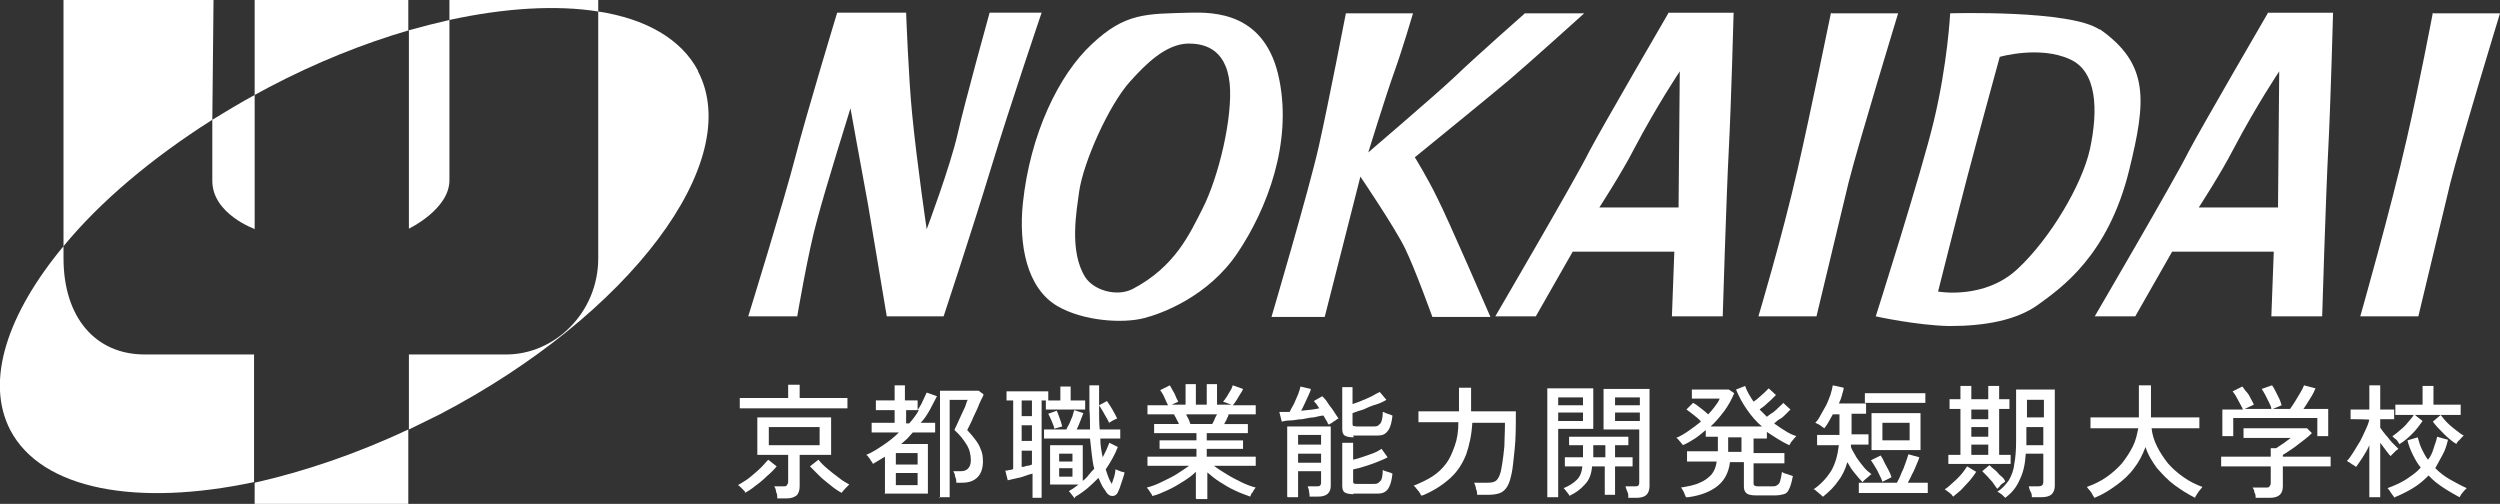
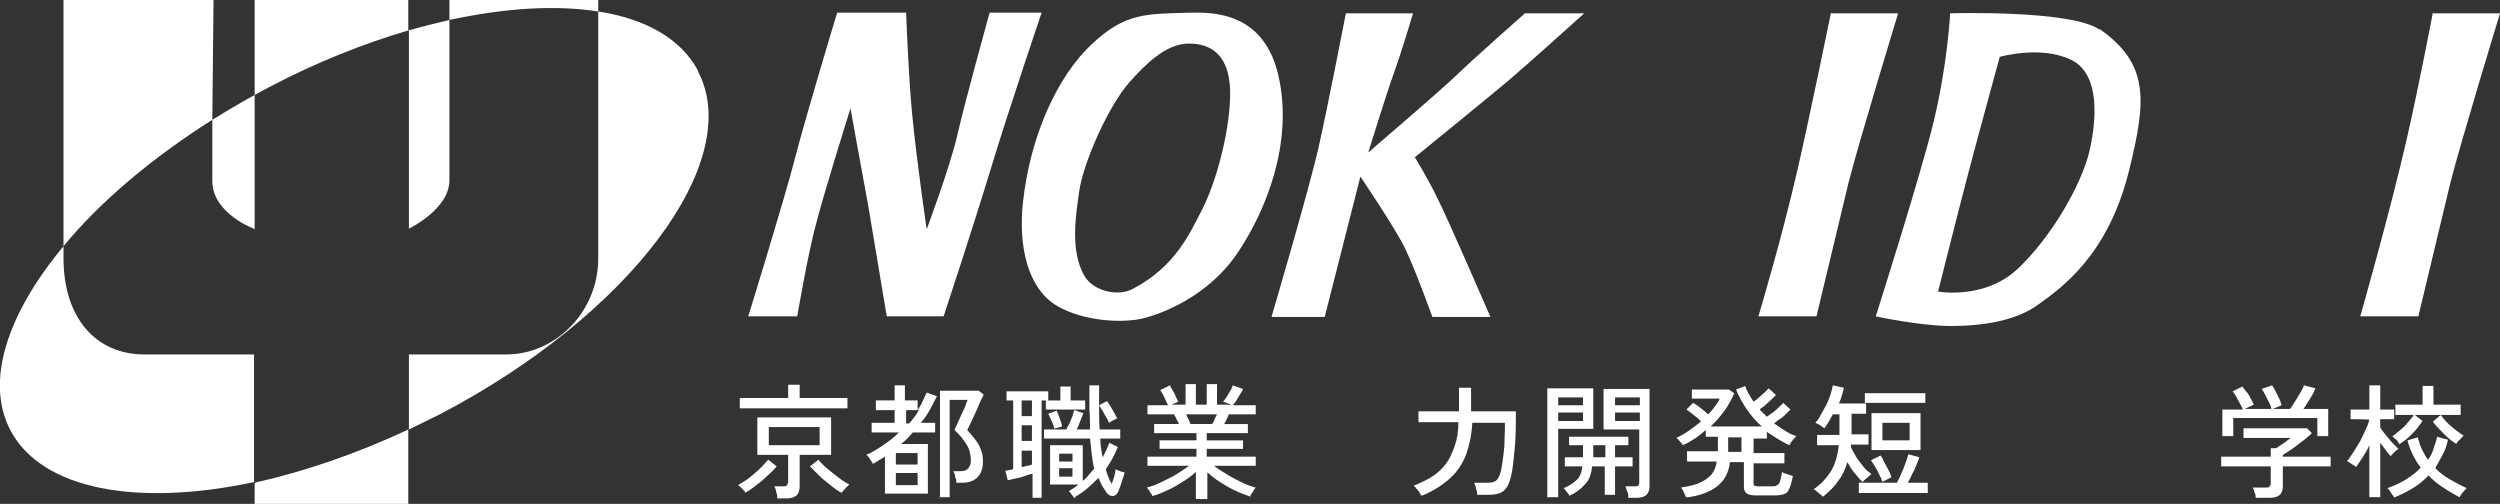
<svg xmlns="http://www.w3.org/2000/svg" id="_レイヤー_2" viewBox="0 0 413.3 83.3">
  <rect x="0" y="0" width="413.3" height="83.3" fill="#333333" stroke="none" />
  <g id="_レイヤー_1-2" fill="#fff">
    <path d="M123.4,52.3h8.4s1.8-10.7,3.3-16c1.4-5.3,5.5-18.4,5.5-18.4,0,0,1.8,10,2.9,15.9,1,5.9,3.1,18.5,3.1,18.5h9.4s4.7-14.2,7.8-24.4,8.4-25.8,8.4-25.8h-8.6s-4.1,14.8-5.3,20.1-5.1,15.7-5.1,15.7c0,0-1.6-10.8-2.4-19-.6-5.9-1-16.8-1-16.8h-11.4s-5.1,16.8-6.9,23.8-7.8,26.4-7.8,26.4Z" />
    <path d="M402.3,2.2h11s-6.5,21.3-8.2,28c-1.6,6.7-5.3,22.1-5.3,22.1h-9.6s5.1-17.9,7.7-29.4c2-8.7,4.3-20.8,4.3-20.8Z" />
    <path d="M302.8,2.2h11s-6.5,21.3-8.2,28c-1.6,6.7-5.3,22.1-5.3,22.1h-9.6s3.9-13,6.5-24.4c2-8.7,5.5-25.8,5.5-25.8Z" />
-     <path d="M374.9,2.2s-11,18.9-13.1,22.9c-2,4.1-15.5,27.2-15.5,27.2h6.7l6.1-10.7h16.8l-.4,10.7h8.4s.6-19.9,1-27.5c.4-7.6.8-22.7.8-22.7h-10.8ZM376.6,34.3h-13.1s3.7-5.7,5.7-9.6c3.9-7.4,7.6-12.9,7.6-12.9l-.2,22.5Z" />
-     <path d="M275.8,2.2s-11,18.9-13.1,22.9c-2,4.1-15.5,27.2-15.5,27.2h6.7l6.1-10.7h16.8l-.4,10.7h8.4s.6-19.9,1-27.5c.4-7.6.8-22.7.8-22.7h-10.8ZM277.5,34.3h-13.1s3.7-5.7,5.7-9.6c3.9-7.4,7.6-12.9,7.6-12.9l-.2,22.5Z" />
    <path d="M347.1,4.9c-4.7-3.3-24.7-2.7-24.7-2.7,0,0-.4,8.2-2.7,17.8-2,8.4-9.6,32.3-9.6,32.3,0,0,6.8,1.5,12.2,1.6,6,0,11.1-1,14.6-3.5,3.7-2.7,11.6-8,15.1-22.3,2.8-11.4,3.4-17.5-4.9-23.3ZM345.5,24.7c-1.3,5.8-6.5,14.7-12,19.8-5.5,5.1-13.1,3.7-13.1,3.7,0,0,3.3-13.1,4.9-19.2,1.6-6.1,5.3-19.6,5.3-19.6,0,0,6.6-1.9,11.6.4,4.5,2,4.7,8.4,3.3,14.9Z" />
    <path d="M222.5,2.2s-2.9,15-4.5,22.1-7.8,28.1-7.8,28.1h8.8l5.9-23.2s5.7,8.4,7.4,11.9,4.5,11.3,4.5,11.3h9.6s-7.1-16.4-8.8-19.7c-1.6-3.3-3.7-6.7-3.7-6.7,0,0,12.3-10,15.5-12.7s12.5-11.1,12.5-11.1h-9.8s-8.4,7.4-11.6,10.5c-3.3,3.1-14.3,12.5-14.3,12.5,0,0,2.9-9.4,4.3-13.3s3.1-9.7,3.1-9.7h-11Z" />
    <path d="M211.5,13.2c-2.2-11.2-10.8-11.2-14.9-11.1-7.1.2-10.6,0-16.1,5.2-5.5,5.1-10.2,14.9-11.4,26.3-.7,6.8.6,14,5.7,17,4.3,2.5,10.8,2.9,14.3,2,2.8-.7,10.6-3.5,15.5-10.8,4.9-7.3,9-18.1,6.9-28.6ZM198.8,34.5c-2.1,4.1-4.5,9.6-11.6,13.3-2.6,1.3-6.4.2-7.8-2-2.7-4.3-1.4-11-1-14.1.7-4.9,4.9-14.3,8.4-18.2,2.6-2.9,5.9-6.2,9.6-6.3,2.1,0,6.3.4,6.9,6.7.5,5.5-1.8,15.3-4.5,20.6Z" />
    <path d="M67.5,5.1V0h-25.4v15.7c.8-.4,1.6-.9,2.4-1.3,7.8-4.1,15.6-7.2,23.1-9.4Z" />
    <path d="M42.1,83.3h25.4v-12.3c-8.7,4.1-17.4,7-25.4,8.8v3.5Z" />
    <path d="M35.1,19.8C35.2,10.9,35.3,0,35.3,0H10.5v40.7c6-7.3,14.5-14.5,24.6-20.9Z" />
    <path d="M98.9,1.9V0h-24.6v3.3c9.2-2,17.7-2.5,24.6-1.4Z" />
    <path d="M74.3,29.9V3.3c-2.2.5-4.5,1.1-6.7,1.7v32.8s6.7-3.2,6.7-8Z" />
    <path d="M115.4,11.7c-2.8-5.3-8.7-8.6-16.5-9.8v40.8c0,9-7.2,15.9-15.2,15.9h-16.1v12.4c1.7-.8,3.4-1.7,5.1-2.5,31.4-16.4,50.5-41.8,42.7-56.7Z" />
    <path d="M23.9,58.6c-8.1,0-13.4-6.1-13.4-15.9v-2C1.2,51.9-2.5,63,1.7,71.1c5.2,9.9,21,12.7,40.3,8.6v-21.1h-18.2Z" />
    <path d="M42.1,37.9V15.7c-2.4,1.3-4.7,2.7-7,4.1,0,4.3,0,8.2,0,10.1,0,5.5,7.1,8,7.1,8Z" />
    <path d="M123.3,81.5c-.1-.2-.3-.4-.6-.7-.3-.3-.5-.5-.7-.6.4-.2.8-.5,1.3-.8.5-.3.9-.7,1.4-1.1s.9-.8,1.3-1.2.7-.8,1-1.1l1.4,1.1c-.4.5-1,1.1-1.6,1.6-.6.6-1.2,1.1-1.9,1.6-.6.5-1.2.9-1.8,1.2ZM122.3,67.5v-1.7h8v-2.2h1.9v2.2h7.9v1.7h-17.8ZM128.5,82.3c0-.3,0-.6-.2-1,0-.4-.2-.7-.3-.9h1.5c.3,0,.5,0,.6-.2s.2-.3.2-.5v-4.5h-5.1v-6.2h12.2v6.2h-5.2v5.2c0,.7-.2,1.2-.5,1.5-.4.3-.9.5-1.7.5h-1.5ZM127.1,73.6h8.4v-3h-8.4v3ZM139.2,81.5c-.6-.3-1.2-.7-1.8-1.2-.6-.5-1.3-1-1.9-1.6-.6-.6-1.1-1.1-1.6-1.6l1.4-1.1c.4.5.9,1,1.5,1.5.6.5,1.2,1,1.9,1.5.6.5,1.2.8,1.7,1.1-.2.2-.4.4-.7.7-.3.3-.4.5-.6.7Z" />
    <path d="M146.3,81.7v-6.2c-.7.4-1.3.8-2,1.2,0-.1-.1-.3-.3-.5-.1-.2-.2-.4-.4-.6-.1-.2-.2-.3-.4-.4,1-.4,1.9-1,2.8-1.6.9-.6,1.8-1.3,2.6-2.1h-4.5v-1.6h3.8v-2.1h-3.1v-1.6h3.1v-2.5h1.7v2.5h2.1v1.6c.3-.5.6-.9.8-1.4.2-.5.5-1,.7-1.5l1.7.6c-.4.8-.8,1.5-1.2,2.3-.4.7-.9,1.5-1.5,2.1h2.4v1.6h-3.7c-.3.3-.6.7-.9,1s-.7.6-1,.9h4.4v8.2h-7.2ZM148.1,76.8h3.6v-1.9h-3.6v1.9ZM148.1,80.2h3.6v-2h-3.6v2ZM149.8,70h.5c.3-.3.6-.7.9-1.1.3-.4.5-.7.7-1.1h-2.1v2.1ZM155.4,82.3v-17.7h6.4l.8.6c0,.2-.2.5-.4.9s-.4.9-.6,1.4c-.2.5-.5,1-.7,1.5-.2.5-.4.9-.6,1.3-.2.4-.3.6-.4.8.4.4.8.9,1.2,1.4.4.5.8,1.1,1,1.7.3.6.4,1.3.4,2.1,0,1.1-.3,2-.9,2.6-.6.6-1.4.9-2.5.9h-1c0-.3,0-.6-.2-1,0-.4-.2-.7-.3-.9h1.1c.6,0,1-.1,1.3-.4.3-.3.5-.7.5-1.4,0-.9-.2-1.8-.7-2.6-.5-.8-1.1-1.6-2-2.4,0-.1.1-.3.3-.7s.3-.7.5-1.1.4-.9.6-1.3.4-.8.5-1.2c.1-.3.2-.6.3-.7h-3v16.1h-1.8Z" />
    <path d="M170.7,82.3v-4c-.4.1-.8.2-1.3.4-.5.2-1,.3-1.5.4-.5.1-.9.2-1.3.3l-.4-1.6c.2,0,.4,0,.6-.1.2,0,.5,0,.7-.2v-11.3h-1.1v-1.5h6.9v1.5h-1.1v16.1h-1.5ZM168.9,68.8h1.7v-2.6h-1.7v2.6ZM168.9,72.9h1.7v-2.6h-1.7v2.6ZM168.9,77.2c.3,0,.6-.1.9-.2.3,0,.6-.1.8-.2v-2.3h-1.7v2.7ZM177.6,82.4c0-.1-.2-.4-.4-.6-.2-.3-.4-.5-.5-.6.3-.2.5-.3.8-.5.3-.2.5-.4.8-.6h-4.7v-6.5h5.4v5.9c.4-.3.7-.6,1-1s.6-.7.9-1c-.2-.7-.3-1.5-.4-2.3-.1-.8-.2-1.7-.3-2.7h-7.6v-1.5h3.7c.1-.3.3-.6.5-1,.2-.4.3-.8.5-1.2.1-.4.2-.7.3-1l1.5.5c-.1.3-.3.8-.5,1.3-.2.5-.4,1-.6,1.4h2.2c0-1,0-2.2-.1-3.4,0-1.2,0-2.5,0-3.9h1.6c0,1.3,0,2.5,0,3.8,0,1.2,0,2.4.1,3.5h3.4v1.5h-3.3c0,1.1.2,2.2.4,3.1.2-.4.4-.8.6-1.2.2-.4.3-.8.5-1.2l1.4.7c-.5,1.3-1.2,2.5-2,3.7.3,1,.6,1.8,1,2.4.1-.4.3-.8.4-1.2.1-.4.2-.8.2-1.2.1,0,.3.1.5.2.2,0,.4.2.6.2s.3.1.4.1c0,.3-.2.7-.3,1.1-.1.4-.3.8-.4,1.2s-.3.7-.4,1c-.2.4-.5.6-.9.6-.4,0-.7-.2-1-.6-.2-.4-.5-.7-.7-1.1-.2-.4-.4-.8-.6-1.3-.6.6-1.2,1.2-1.8,1.7s-1.3,1-2,1.4ZM172.9,67.7v-1.5h2.4v-2.3h1.7v2.3h2.4v1.5h-6.5ZM174.3,70.9c0-.3-.2-.7-.4-1.2-.2-.5-.4-.9-.6-1.3l1.4-.5c.2.4.3.8.5,1.3.2.5.3.9.4,1.3l-1.4.4ZM175.1,76.3h2.2v-1.3h-2.2v1.3ZM175.1,78.8h2.2v-1.4h-2.2v1.4ZM183.4,70c-.2-.5-.5-1-.8-1.5-.3-.6-.6-1-.9-1.5l1.3-.7c.3.4.6.9.9,1.4.3.5.6,1.1.8,1.5-.2,0-.4.2-.7.3-.3.2-.5.3-.7.4Z" />
-     <path d="M197.7,82.4v-4.4c-.6.6-1.3,1.1-2.1,1.6-.8.5-1.6,1-2.5,1.4-.9.4-1.7.8-2.6,1,0-.1-.1-.3-.2-.4-.1-.2-.3-.4-.4-.6-.1-.2-.3-.3-.3-.4.8-.2,1.6-.5,2.4-.9s1.7-.8,2.5-1.3c.8-.5,1.5-1,2.1-1.4h-6.9v-1.5h8.1v-1.3h-6.1v-1.4h6.1v-1.2h-7v-1.5h4.1c-.1-.3-.3-.6-.4-.8-.1-.3-.3-.5-.4-.8h-4.4v-1.5h3.4c-.2-.4-.4-.8-.6-1.3-.2-.5-.5-.9-.7-1.2l1.6-.8c.2.3.3.6.5.9s.4.7.5,1,.3.6.4.8l-1.1.5h2.3v-3.4h1.7v3.4h1.8v-3.4h1.7v3.4h2.4l-1.4-.5c.2-.2.4-.5.6-.8s.4-.7.6-1c.2-.3.3-.6.4-.9l1.7.6c-.1.3-.3.6-.5.9s-.4.7-.6,1-.4.6-.6.8h3.8v1.5h-4.5c0,.3-.2.5-.3.8s-.3.5-.4.8h3.9v1.5h-6.8v1.2h6v1.4h-6v1.3h8.1v1.5h-6.9c.6.5,1.3.9,2.1,1.4.8.5,1.6.9,2.4,1.3.8.4,1.6.7,2.4.9,0,0-.2.2-.3.4-.1.2-.2.4-.4.6-.1.2-.2.4-.2.5-.8-.3-1.7-.6-2.5-1-.9-.4-1.7-.9-2.5-1.4-.8-.5-1.5-1.1-2.1-1.6v4.4h-1.8ZM196.8,70.1h3.6c.1-.2.3-.5.4-.8.1-.3.3-.6.4-.8h-5.1c.1.3.3.6.4.8.1.3.2.5.3.8Z" />
-     <path d="M219.5,70c0-.2-.2-.4-.3-.6-.1-.2-.3-.5-.4-.7-.5,0-1,.2-1.6.3-.6,0-1.3.2-1.9.3-.7,0-1.3.2-1.9.2-.6,0-1.1.1-1.5.2l-.4-1.6c.5,0,1,0,1.7,0,.2-.4.4-.8.7-1.3.2-.5.5-1.1.7-1.6.2-.5.3-.9.4-1.3l1.7.4c0,.3-.2.6-.4,1.1-.2.4-.4.9-.6,1.3-.2.4-.4.9-.6,1.2,1.1-.1,2.2-.2,3-.4-.3-.5-.6-.9-.9-1.2l1.4-.8c.3.3.6.6.9,1.1.3.5.7.9,1,1.4.3.5.6.9.8,1.2-.1,0-.3.1-.5.3-.2.1-.4.2-.6.4-.2.1-.4.2-.5.3ZM212.8,82.1v-11.6h7.2v9.8c0,1.2-.7,1.8-2.1,1.8h-1.4c0-.2,0-.5-.1-.9,0-.4-.2-.6-.2-.8h1.4c.3,0,.5,0,.6-.1.1,0,.2-.3.2-.5v-1.9h-3.8v4.3h-1.7ZM214.6,73.5h3.8v-1.6h-3.8v1.6ZM214.6,76.5h3.8v-1.5h-3.8v1.5ZM223.8,72.3c-.7,0-1.2-.1-1.5-.3-.3-.2-.4-.6-.4-1.1v-6.9h1.7v2.8c.5-.2,1-.3,1.6-.6.6-.2,1.1-.5,1.6-.7.5-.3.9-.5,1.3-.7l1.1,1.3c-.5.3-1.1.6-1.8.8s-1.4.5-2,.8c-.7.2-1.3.4-1.8.6v1.7c0,.2,0,.3.1.4,0,0,.3.1.6.1h2.7c.4,0,.7,0,.9-.2s.4-.3.5-.7c.1-.3.2-.8.2-1.5.2,0,.4.2.8.3.3.1.6.2.8.3-.1,1-.3,1.7-.5,2.1s-.5.8-.9,1c-.4.2-.8.2-1.4.2h-3.7ZM223.8,81.7c-.7,0-1.2-.1-1.5-.3s-.4-.6-.4-1.1v-7.1h1.8v2.8c.5-.1,1.1-.3,1.7-.5.6-.2,1.1-.4,1.7-.6.5-.2,1-.5,1.3-.7l1,1.4c-.5.3-1.1.5-1.8.8s-1.4.5-2,.7-1.3.4-1.9.5v1.9c0,.2,0,.3.1.4s.3.1.6.1h2.6c.4,0,.7,0,.9-.2s.4-.3.5-.6c.1-.3.2-.8.2-1.5.2.1.4.2.8.3s.6.2.8.3c-.1,1-.3,1.7-.5,2.1-.2.5-.5.8-.9,1-.4.2-.8.2-1.4.2h-3.7Z" />
+     <path d="M197.7,82.4v-4.4c-.6.6-1.3,1.1-2.1,1.6-.8.5-1.6,1-2.5,1.4-.9.4-1.7.8-2.6,1,0-.1-.1-.3-.2-.4-.1-.2-.3-.4-.4-.6-.1-.2-.3-.3-.3-.4.8-.2,1.6-.5,2.4-.9s1.7-.8,2.5-1.3c.8-.5,1.5-1,2.1-1.4h-6.9v-1.5h8.1v-1.3h-6.1v-1.4h6.1v-1.2h-7v-1.5h4.1c-.1-.3-.3-.6-.4-.8-.1-.3-.3-.5-.4-.8h-4.4v-1.5h3.4c-.2-.4-.4-.8-.6-1.3-.2-.5-.5-.9-.7-1.2l1.6-.8c.2.3.3.6.5.9s.4.7.5,1,.3.6.4.8l-1.1.5h2.3v-3.4h1.7v3.4h1.8v-3.4h1.7v3.4h2.4l-1.4-.5c.2-.2.4-.5.6-.8s.4-.7.6-1c.2-.3.3-.6.4-.9l1.7.6c-.1.3-.3.6-.5.9s-.4.7-.6,1-.4.6-.6.8h3.8v1.5h-4.5c0,.3-.2.5-.3.8s-.3.5-.4.8h3.9v1.5h-6.8v1.2h6v1.4h-6v1.3h8.1v1.5h-6.9c.6.5,1.3.9,2.1,1.4.8.5,1.6.9,2.4,1.3.8.4,1.6.7,2.4.9,0,0-.2.2-.3.4-.1.2-.2.4-.4.6-.1.2-.2.4-.2.5-.8-.3-1.7-.6-2.5-1-.9-.4-1.7-.9-2.5-1.4-.8-.5-1.5-1.1-2.1-1.6v4.4h-1.8M196.8,70.1h3.6c.1-.2.3-.5.4-.8.1-.3.3-.6.4-.8h-5.1c.1.3.3.6.4.8.1.3.2.5.3.8Z" />
    <path d="M234.9,81.9c0-.2-.2-.4-.3-.6-.2-.2-.3-.4-.5-.6-.1-.2-.3-.3-.4-.4,1.2-.5,2.3-1,3.2-1.6.9-.6,1.6-1.3,2.2-2.1.6-.8,1-1.8,1.4-2.9s.6-2.4.6-3.9h-6.6v-1.8h6.7v-3.9h2v3.3c0,0,0,.2,0,.3,0,.1,0,.2,0,.3h7.4c0,2.4,0,4.5-.2,6.3-.2,1.8-.3,3.1-.5,4-.2.9-.4,1.6-.7,2.1s-.7.9-1.2,1.1c-.5.2-1.2.3-2,.3h-1.8c0-.3,0-.6-.2-1,0-.4-.2-.7-.3-1h2.3c.6,0,1.1-.1,1.4-.4.3-.3.5-.7.7-1.4.1-.5.2-1,.3-1.7.1-.6.2-1.5.3-2.5,0-1,.1-2.3.1-3.9h-5.4c-.1,2-.5,3.7-1,5.2-.6,1.5-1.4,2.8-2.6,3.9s-2.7,2.1-4.6,2.9Z" />
    <path d="M255.8,82.2v-18h7.6v6.7h-5.8v11.3h-1.8ZM257.6,67h4.1v-1.3h-4.1v1.3ZM257.6,69.6h4.1v-1.4h-4.1v1.4ZM259.5,82c-.1-.2-.3-.5-.5-.7-.2-.3-.4-.5-.5-.6,1-.4,1.7-.9,2.2-1.4.5-.5.8-1.2.9-2.2h-2.9v-1.5h3v-2h-2.3v-1.4h9.8v1.4h-2.2v2h2.9v1.5h-2.9v4.7h-1.7v-4.7h-2.1c-.1,1.3-.5,2.3-1.2,3-.6.7-1.5,1.4-2.6,1.9ZM263.4,75.6h2v-2h-2v2ZM269.2,82.2c0-.3,0-.6-.2-1s-.2-.7-.3-.8h1.5c.3,0,.5,0,.6-.1.1,0,.2-.3.2-.5v-8.8h-5.9v-6.7h7.6v16.1c0,.6-.2,1.1-.5,1.4s-.9.5-1.6.5h-1.5ZM267,67h4.1v-1.3h-4.1v1.3ZM267,69.6h4.1v-1.4h-4.1v1.4Z" />
    <path d="M278.7,82.2c0-.2-.2-.4-.3-.8-.2-.3-.3-.6-.5-.8,1.2-.2,2.3-.4,3.1-.8.8-.3,1.4-.8,1.9-1.3.5-.6.8-1.3.9-2.2h-4.9v-1.7h5.1v-2.4h-2v-1.1c-.6.5-1.2,1-1.8,1.4s-1.3.8-2,1.1c0-.1-.2-.3-.3-.4-.1-.2-.3-.3-.4-.5-.2-.2-.3-.3-.4-.3.7-.3,1.4-.7,2.1-1.2s1.4-1,2-1.5c-.3-.4-.7-.7-1.2-1.1-.5-.4-.9-.7-1.2-.9l1.1-1.1c.4.2.8.5,1.3.9.5.4.9.7,1.2,1,.4-.4.8-.9,1.1-1.3.3-.4.6-.8.8-1.3h-4.6v-1.5h6.1l.9.6c-.4,1-.9,1.9-1.6,2.9-.7.9-1.4,1.8-2.3,2.6h8.5c-1-.8-1.8-1.8-2.5-2.8-.7-1-1.3-2.1-1.8-3.3l1.5-.6c.3.9.8,1.7,1.4,2.6.3-.2.6-.4.9-.7s.6-.5.9-.8.5-.5.7-.7l1.2,1.1c-.2.2-.5.5-.8.8-.3.3-.7.6-1,.9s-.7.5-.9.7c.2.2.4.4.6.6s.4.4.6.6c.3-.2.6-.5,1-.7.4-.3.7-.6,1-.9.3-.3.6-.5.7-.7l1.2,1.1c-.2.2-.5.5-.8.8-.3.3-.6.6-1,.8s-.6.5-.9.7c.6.4,1.1.8,1.8,1.2.6.4,1.2.7,1.9.9-.1,0-.2.2-.4.4-.2.2-.3.4-.5.6-.1.2-.2.4-.3.5-1.3-.6-2.5-1.4-3.7-2.2v1.1h-2.2v2.4h5.1v1.7h-5.1v3.3c0,.2,0,.3.2.4s.3.1.6.1h2.2c.4,0,.7,0,.9-.2.2-.1.4-.3.5-.7.1-.3.2-.8.3-1.5.2.2.5.3.9.4.3.1.6.2.9.3-.2,1-.4,1.7-.6,2.1-.2.5-.5.8-.9.9s-.8.2-1.4.2h-3.2c-.7,0-1.2-.1-1.5-.3s-.5-.6-.5-1.1v-4.1h-2.3c-.2,1.7-.9,3-2,3.9s-2.7,1.6-4.9,1.9ZM285.7,74.7h2.2v-2.4h-2.2v2.4Z" />
    <path d="M301.3,82.1c0-.1-.2-.2-.4-.4-.2-.2-.4-.3-.6-.5-.2-.2-.3-.3-.5-.3,1.2-.8,2.2-1.9,2.9-3,.7-1.2,1.1-2.6,1.3-4.3h-3.6v-1.7h3.7v-3.4h-1.1c-.5.9-.9,1.7-1.4,2.3-.2-.1-.4-.3-.7-.5-.3-.2-.6-.3-.8-.4.3-.3.6-.7.9-1.3.3-.5.6-1.1.9-1.6.3-.6.5-1.2.7-1.7.2-.6.3-1.1.4-1.6l1.8.4c0,.4-.2.8-.3,1.3-.1.4-.3.9-.5,1.3h4.5v1.7h-2.4v3.4h2.8v1.7h-2.9c0,0,0,.1,0,.2s0,.2,0,.2c.2.6.6,1.1.9,1.7.4.6.8,1.1,1.2,1.6.4.5.9.9,1.3,1.2-.1,0-.3.2-.5.4-.2.2-.4.3-.6.5-.2.2-.3.3-.4.4-.4-.4-.8-.9-1.3-1.5s-.8-1.1-1.2-1.8c-.3,1.1-.8,2.2-1.5,3.1-.6.9-1.5,1.8-2.5,2.6ZM307.3,81.5v-1.7h6.3c.2-.4.5-.9.7-1.5.3-.6.5-1.1.7-1.7.2-.6.4-1.1.5-1.5l1.8.5c-.1.4-.3.8-.5,1.3-.2.5-.4,1-.7,1.5-.2.5-.5,1-.7,1.4h3.3v1.7h-11.5ZM308.3,66.6v-1.6h10v1.6h-10ZM311.2,79.6c-.1-.3-.3-.7-.5-1.1-.2-.4-.4-.9-.7-1.3-.2-.4-.5-.8-.7-1.1l1.6-.8c.2.3.4.6.6,1.1.2.4.5.9.7,1.3.2.4.4.8.5,1.2l-1.6.8ZM309.4,74.4v-6.1h8.1v6.1h-8.1ZM311.2,72.8h4.5v-2.9h-4.5v2.9Z" />
-     <path d="M322.8,82c-.1-.2-.3-.4-.6-.6s-.5-.4-.7-.5c.3-.2.6-.4.9-.7.3-.3.7-.6,1.1-1s.7-.7,1-1.1.5-.7.7-1l1.5.9c-.3.5-.7,1-1.1,1.5-.5.5-.9,1-1.4,1.5-.5.4-.9.8-1.3,1.1ZM322.1,76.7v-1.5h2v-7.6h-1.8v-1.6h1.8v-2.2h1.8v2.2h2.8v-2.2h1.8v2.2h1.7v1.6h-1.7v7.6h1.9v1.5h-10.4ZM325.9,69.3h2.8v-1.6h-2.8v1.6ZM325.9,72.2h2.8v-1.6h-2.8v1.6ZM325.9,75.2h2.8v-1.7h-2.8v1.7ZM330.1,80.7c-.2-.3-.4-.6-.7-1-.3-.3-.6-.7-.9-1-.3-.3-.6-.6-.8-.8l1.2-1c.2.2.5.5.9.8s.6.7,1,1,.6.6.7.9c0,0-.2.2-.4.3-.2.1-.4.3-.5.5-.2.2-.3.3-.4.4ZM331.6,82.4c-.2-.2-.4-.4-.6-.6-.3-.2-.5-.4-.8-.5.8-.5,1.4-1.2,1.9-1.9.4-.7.8-1.6.9-2.7.2-1,.3-2.3.3-3.7v-8.6h6.4v15.9c0,.6-.2,1.1-.5,1.4-.3.3-.9.5-1.7.5h-1.6c0-.3,0-.6-.2-.9s-.2-.6-.3-.9h1.6c.5,0,.8-.2.8-.7v-4.7h-2.9c-.1,1.7-.4,3.1-1,4.3-.5,1.2-1.3,2.2-2.4,3ZM335,73.6h2.8v-3h-2.8v2.5c0,0,0,.2,0,.3,0,0,0,.2,0,.3ZM335.1,69h2.8v-2.9h-2.8v2.9Z" />
-     <path d="M346.2,82.3c0-.2-.2-.3-.3-.6-.1-.2-.3-.5-.5-.7-.2-.2-.3-.4-.4-.5,1.1-.4,2.2-.9,3.2-1.6s1.8-1.4,2.6-2.3c.7-.9,1.3-1.8,1.8-2.8.5-1,.7-2,.9-3h-7.9v-1.8h8v-5.3h2v5.3h8v1.8h-7.9c.1,1,.4,2,.9,3,.5,1,1.1,1.9,1.8,2.8.8.9,1.6,1.6,2.6,2.3,1,.7,2,1.2,3.1,1.6-.1.1-.2.3-.4.5-.2.2-.3.4-.5.7-.1.2-.3.4-.3.6-1.2-.6-2.3-1.3-3.4-2.1-1.1-.8-2-1.8-2.9-2.8-.8-1.1-1.5-2.2-1.9-3.5-.5,1.3-1.1,2.5-1.9,3.5-.8,1.1-1.8,2-2.9,2.8-1.1.8-2.2,1.5-3.4,2Z" />
    <path d="M372.9,82.3c0-.3,0-.6-.2-.9,0-.4-.2-.6-.3-.8h2.2c.3,0,.5,0,.6-.2.1-.1.2-.3.2-.5v-2.8h-8.2v-1.6h8.2v-1.4h.9c.3-.2.7-.5,1.2-.8.4-.3.8-.6,1.2-.9h-7.8v-1.6h10.5l.8.8c-.3.3-.6.6-1,.9-.4.3-.9.7-1.3,1s-.9.7-1.4,1c-.4.3-.8.5-1.1.7v.3h7.9v1.6h-7.9v3.3c0,1.3-.7,1.9-2.2,1.9h-2.2ZM367.4,72.2v-4.5h3.4c-.1-.3-.3-.6-.5-1-.2-.4-.4-.7-.6-1.1-.2-.4-.4-.6-.6-.9l1.6-.8c.2.2.4.6.7.9s.5.7.7,1.1c.2.4.4.7.5,1l-1.5.7h7.5c.2-.3.5-.7.8-1.2.3-.5.6-1,.9-1.5.3-.5.5-.9.6-1.2l1.9.5c-.2.5-.5,1.1-.9,1.7s-.7,1.2-1.1,1.7h4.1v4.5h-1.8v-3h-13.9v3h-1.8ZM375.5,67.6c0-.3-.2-.7-.4-1.1-.2-.4-.4-.8-.6-1.2-.2-.4-.4-.7-.6-1l1.7-.6c.2.2.4.6.6,1,.2.4.4.8.6,1.2.2.4.3.8.4,1.1l-1.7.7Z" />
    <path d="M391.7,82.3v-8.7c-.3.7-.7,1.4-1.1,2-.4.6-.8,1.2-1.1,1.6,0,0-.2-.2-.4-.3-.2-.1-.4-.2-.6-.4-.2-.1-.4-.2-.5-.3.4-.4.7-.9,1.1-1.5.4-.6.7-1.2,1.1-1.8.3-.6.6-1.2.9-1.9.3-.6.5-1.2.6-1.6h0c0-.1-3.1-.1-3.1-.1v-1.6h3.1v-4h1.8v4h2.3v1.6h-2.3v1.4c.2.3.5.7.9,1.2.4.4.7.9,1.1,1.3.4.4.7.7,1,1,0,0-.2.2-.4.3-.2.2-.3.3-.5.5-.2.2-.3.3-.4.4-.2-.2-.5-.6-.8-1s-.6-.8-.9-1.2v9h-1.8ZM395.8,82.3c0-.1-.1-.3-.3-.5-.1-.2-.3-.4-.4-.6-.1-.2-.3-.4-.4-.5,1.1-.4,2-.8,3-1.4.9-.6,1.8-1.2,2.5-2-.5-.6-.9-1.3-1.3-2.1-.4-.8-.7-1.6-.9-2.4l1.7-.5c.2.7.4,1.4.7,2s.6,1.2,1,1.7c.4-.5.7-1.1.9-1.8s.5-1.3.6-2l1.8.5c-.2.9-.5,1.8-.9,2.5s-.8,1.5-1.2,2.2c.8.8,1.6,1.4,2.5,1.9.9.5,1.8,1,2.7,1.4,0,0-.2.2-.4.4-.2.2-.3.4-.5.6-.1.2-.2.4-.3.5-.9-.5-1.8-1-2.7-1.6-.9-.6-1.7-1.2-2.4-2-.8.8-1.6,1.5-2.6,2.1-1,.6-2,1.1-3,1.5ZM396.7,73.5c0-.1-.2-.3-.3-.5-.1-.2-.3-.4-.5-.5-.2-.2-.3-.3-.4-.4.4-.2.8-.6,1.3-1s.9-.8,1.3-1.3c.4-.5.8-.9,1-1.3l1.4,1.1c-.5.7-1,1.4-1.7,2.1-.7.7-1.4,1.3-2.1,1.7ZM396,68.6v-1.7h4.5v-3.1h1.8v3.1h4.5v1.7h-10.9ZM406.1,73.4c-.7-.4-1.4-1-2.1-1.7s-1.3-1.3-1.8-2l1.3-1.1c.3.4.6.8,1.1,1.3s.9.8,1.4,1.2c.5.4.9.7,1.3.9,0,0-.2.2-.4.4-.2.2-.3.4-.5.5-.1.2-.3.3-.3.5Z" />
  </g>
</svg>